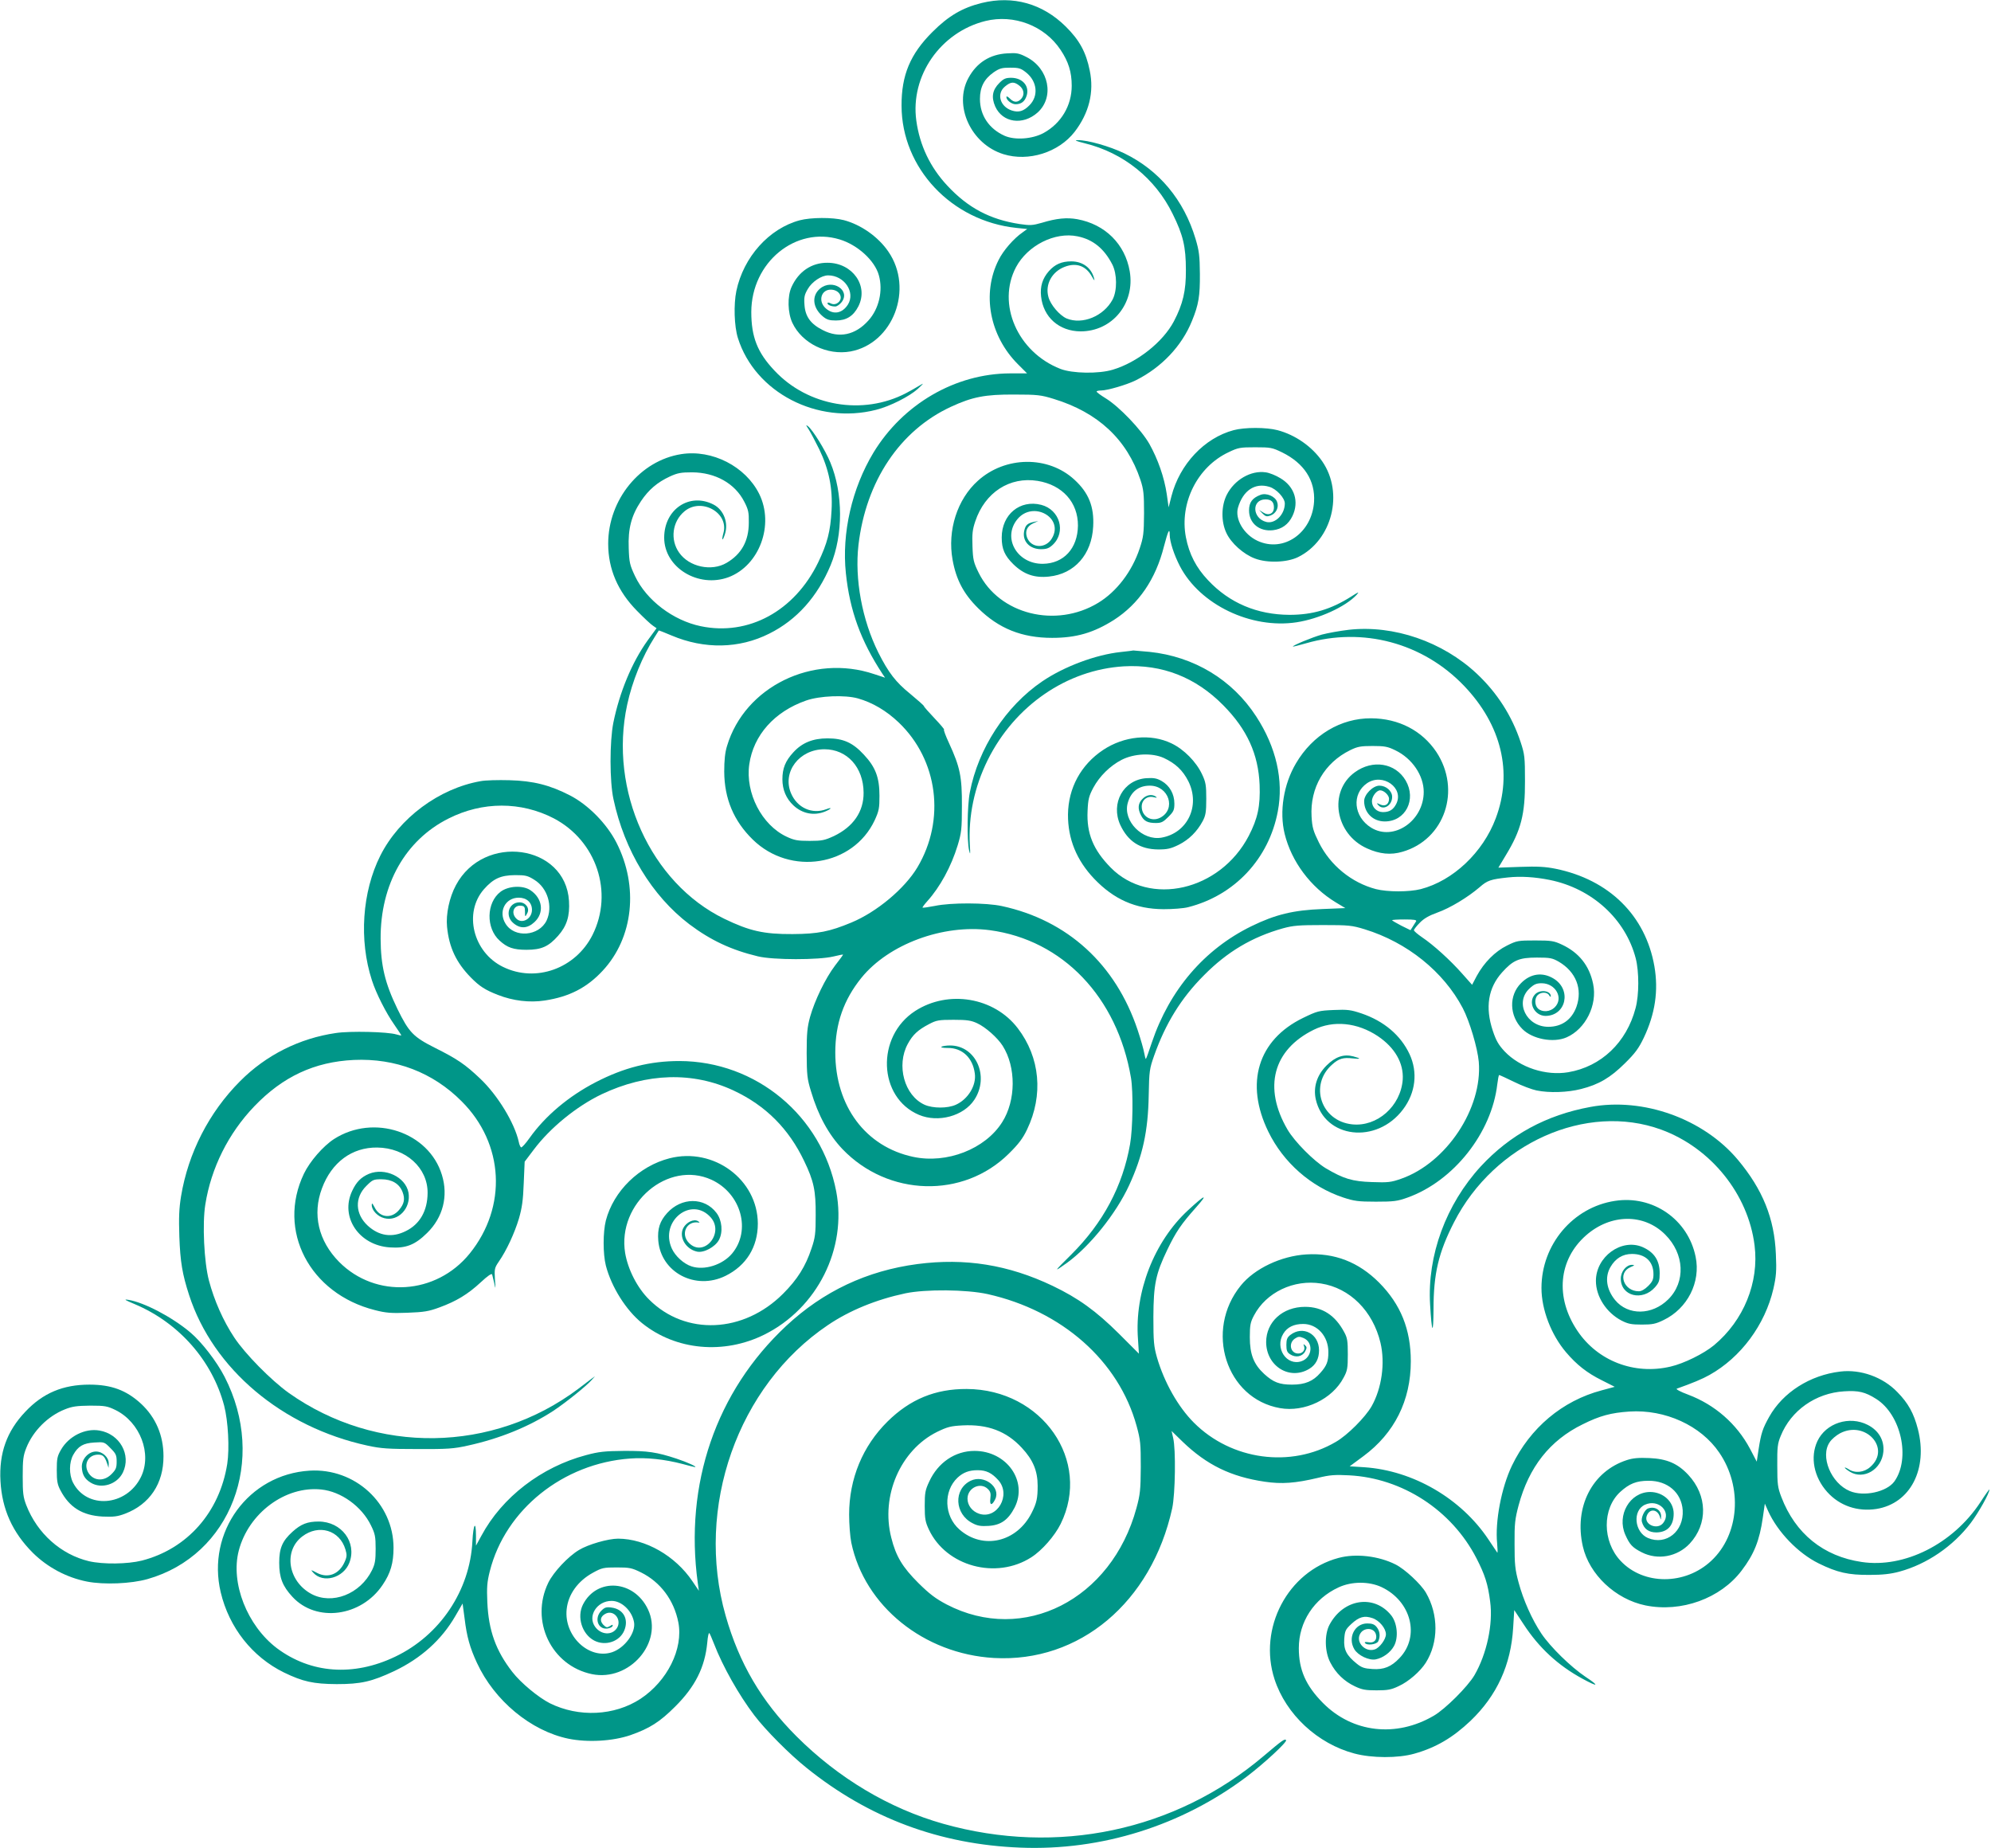
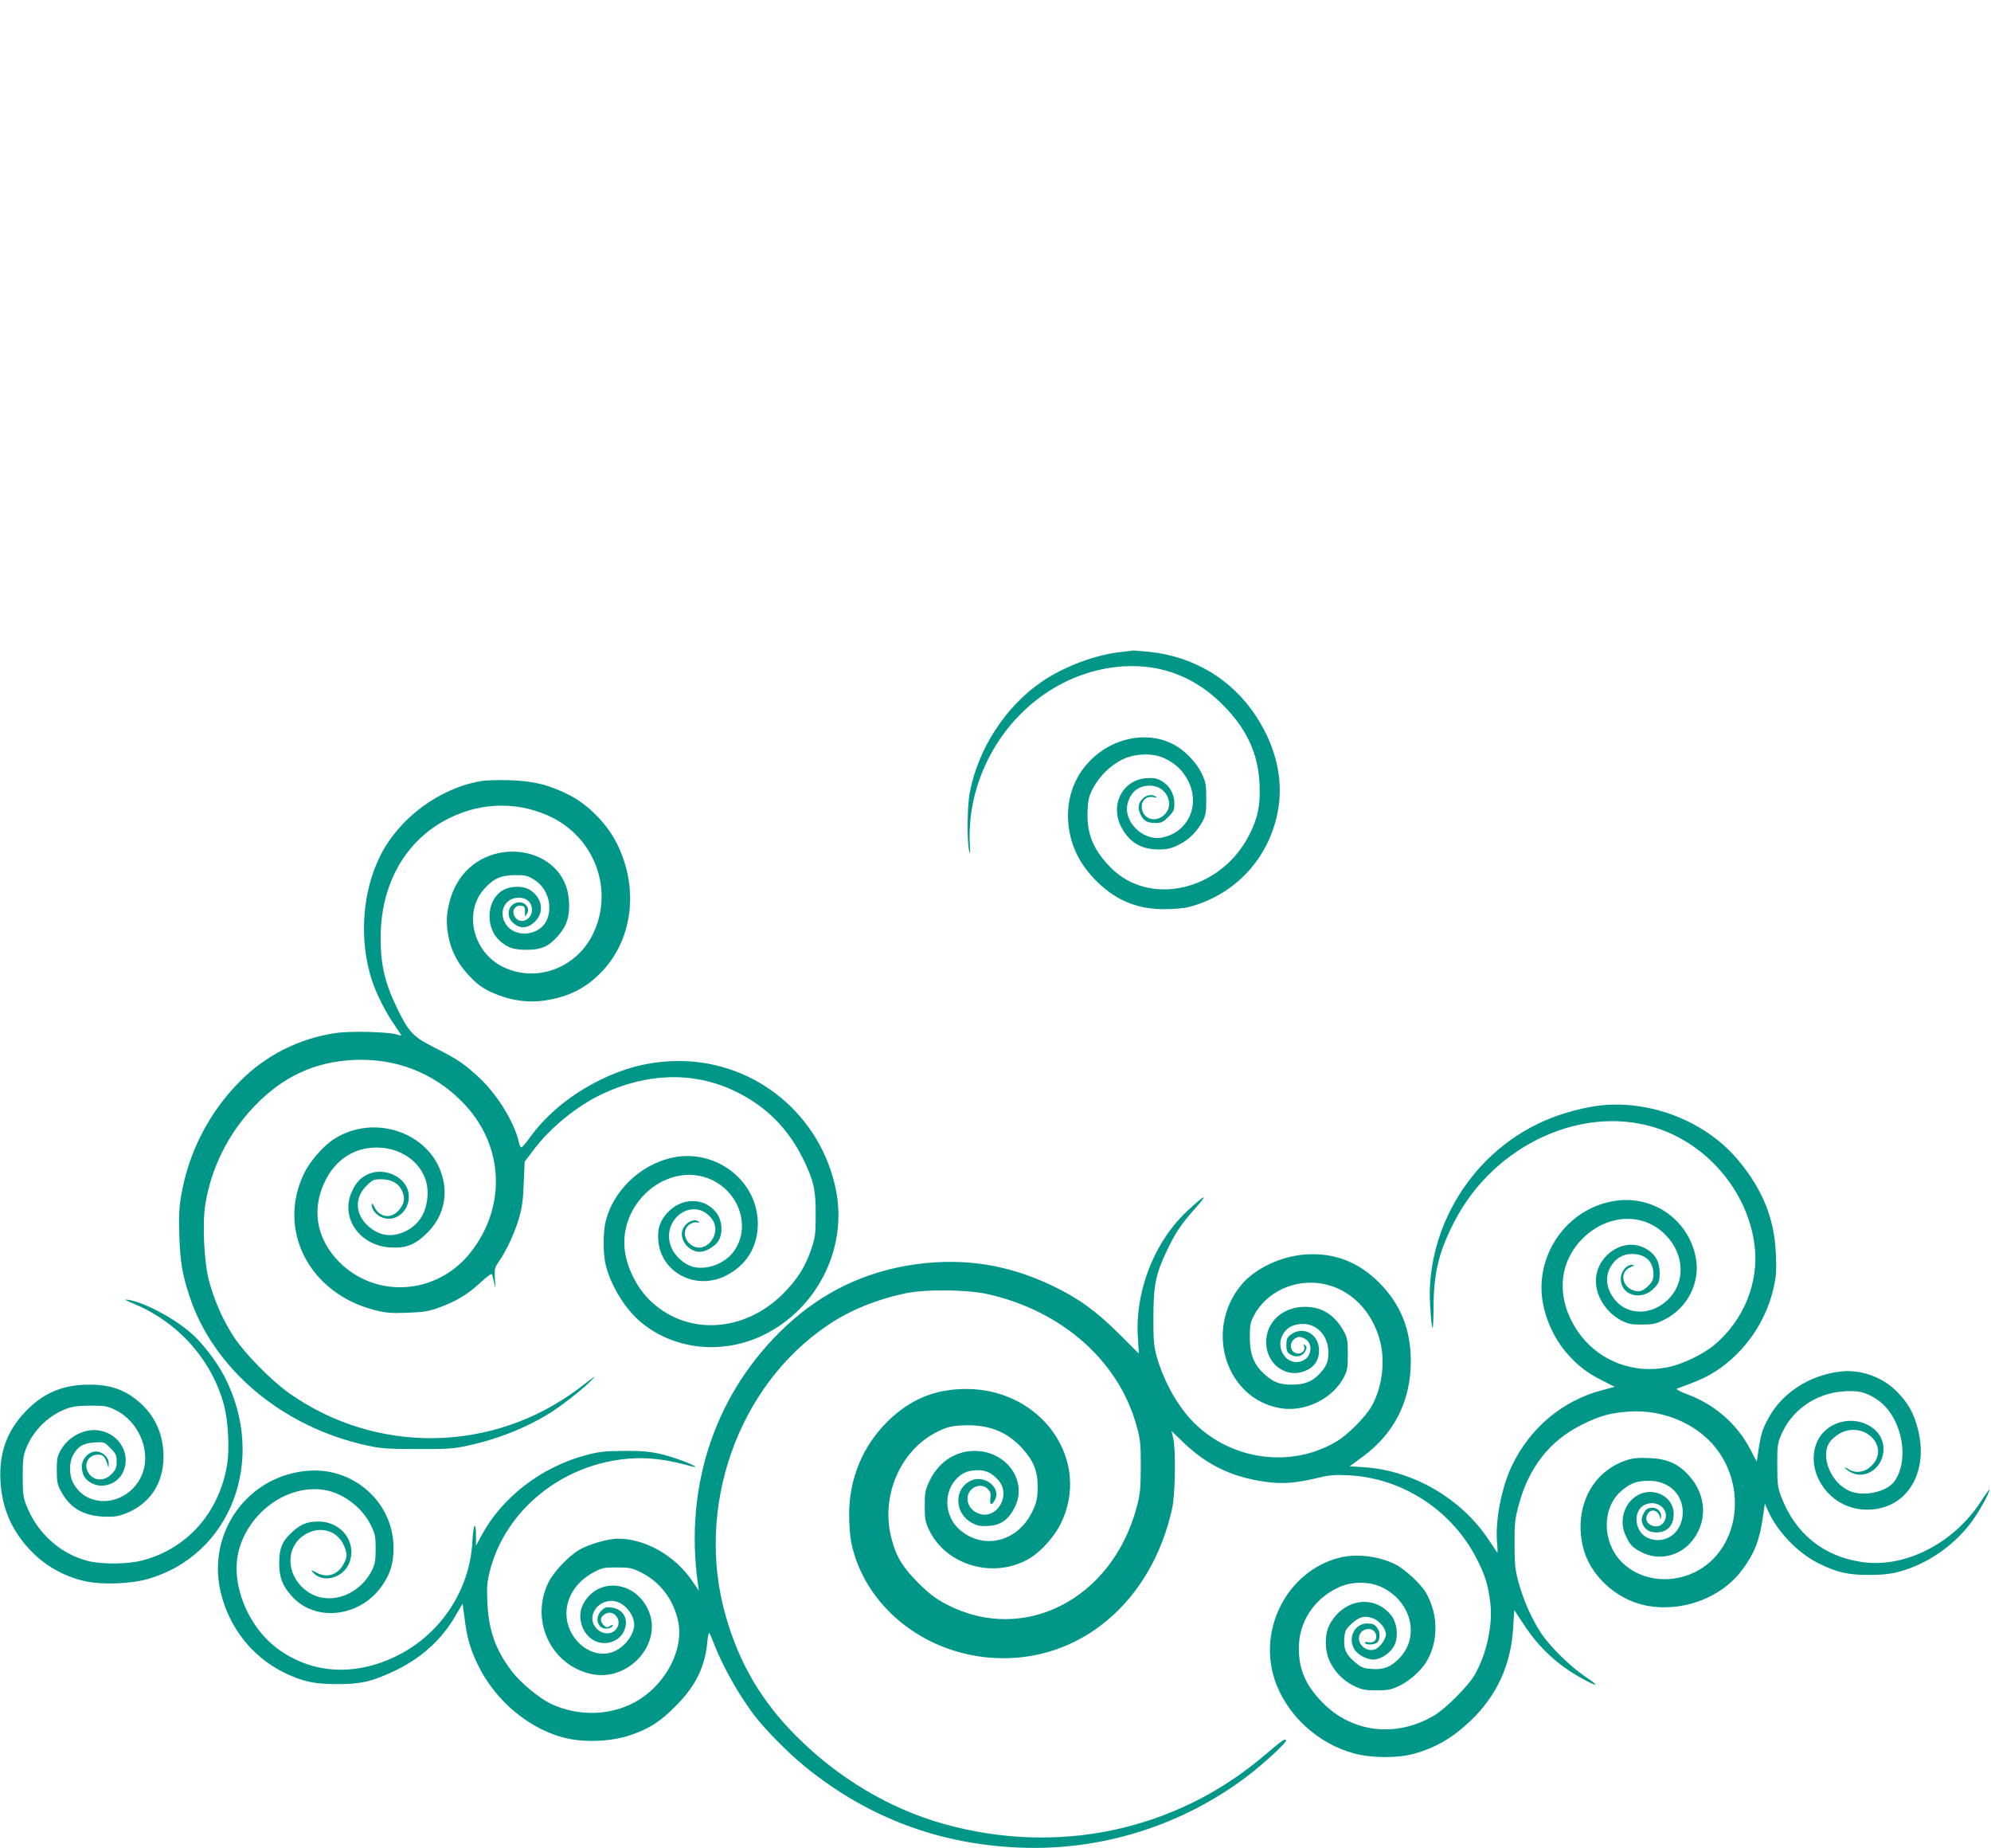
<svg xmlns="http://www.w3.org/2000/svg" version="1.0" width="1280pt" height="1188pt" viewBox="0 0 1280 1188" preserveAspectRatio="xMidYMid meet">
  <g transform="translate(0,1188) scale(0.1,-0.1)" fill="#009688" stroke="none">
-     <path d="M6312 11861 c-126 -31 -215 -84 -317 -186 -143 -142 -200 -278 -199 -475 1 -401 321 -741 739 -785 l69 -7 -29 -21 c-58 -40 -125 -117 -155 -178 -109 -215 -59 -487 124 -670 l59 -59 -109 0 c-352 -1 -689 -197 -879 -510 -138 -229 -204 -516 -177 -774 25 -241 96 -435 235 -647 l17 -25 -70 23 c-395 133 -832 -81 -946 -462 -13 -42 -18 -92 -18 -165 1 -174 61 -317 184 -437 241 -235 644 -171 783 124 28 61 31 78 31 158 0 117 -25 184 -100 264 -72 78 -133 105 -234 105 -94 0 -163 -28 -219 -89 -52 -56 -71 -104 -71 -174 0 -67 24 -124 71 -168 58 -54 133 -68 204 -39 41 17 48 30 8 15 -92 -35 -188 8 -228 103 -57 137 54 282 215 282 146 0 251 -116 252 -279 1 -122 -66 -219 -191 -279 -59 -27 -76 -31 -156 -31 -77 0 -99 4 -148 27 -160 75 -266 281 -240 465 27 188 162 339 365 410 88 31 250 37 333 14 95 -27 183 -79 263 -155 252 -241 302 -625 120 -931 -82 -137 -261 -287 -425 -355 -140 -58 -213 -73 -378 -74 -185 -1 -277 20 -440 99 -472 230 -742 825 -623 1375 32 150 98 312 176 434 14 23 27 42 27 43 1 2 38 -13 83 -32 211 -89 434 -85 627 12 177 88 310 237 395 440 81 195 81 462 -2 661 -32 78 -112 207 -143 232 -16 12 -15 9 4 -20 12 -19 43 -77 68 -128 62 -129 87 -251 79 -392 -7 -135 -27 -212 -86 -335 -152 -313 -448 -474 -755 -410 -178 37 -349 167 -422 321 -34 72 -38 88 -41 181 -5 125 17 209 79 302 49 73 105 121 185 158 50 23 72 27 144 27 149 -1 275 -71 335 -189 26 -50 30 -69 29 -134 0 -118 -47 -203 -143 -259 -97 -57 -241 -26 -305 66 -59 83 -44 200 34 265 108 91 287 -8 251 -139 -14 -50 -6 -56 9 -9 25 74 -7 158 -73 192 -154 79 -317 -30 -317 -213 0 -192 219 -326 414 -254 198 75 295 336 197 535 -88 177 -302 287 -501 256 -264 -41 -470 -292 -470 -576 0 -163 62 -306 185 -431 44 -45 90 -88 103 -96 l23 -16 -57 -78 c-102 -142 -181 -334 -221 -530 -24 -122 -24 -377 1 -491 70 -329 248 -622 488 -804 137 -103 269 -165 440 -206 97 -24 392 -24 486 -1 34 8 62 14 62 12 0 -2 -23 -34 -52 -71 -62 -82 -130 -223 -160 -329 -18 -66 -22 -105 -22 -234 1 -140 3 -164 28 -245 46 -155 113 -277 202 -371 293 -306 777 -320 1070 -29 62 61 90 98 117 155 106 221 84 463 -60 651 -152 199 -446 248 -659 111 -254 -164 -239 -557 24 -668 124 -52 287 -8 356 97 99 150 10 349 -156 349 -24 0 -49 -4 -55 -8 -7 -5 11 -8 40 -8 93 1 161 -63 174 -164 11 -77 -44 -166 -122 -201 -53 -24 -147 -24 -201 0 -130 59 -183 253 -108 391 32 59 65 90 138 128 46 24 61 27 156 27 87 0 113 -4 152 -22 54 -25 131 -93 164 -145 87 -137 86 -351 -3 -491 -109 -173 -356 -269 -572 -223 -306 65 -501 326 -501 671 0 185 54 339 168 480 175 216 525 346 826 306 468 -63 819 -430 907 -949 15 -89 12 -326 -6 -427 -47 -268 -173 -505 -378 -709 -115 -114 -117 -117 -27 -53 147 107 315 316 399 498 87 189 122 347 126 579 3 156 5 170 35 255 73 206 173 369 320 516 149 151 309 246 508 302 66 18 103 21 257 21 167 0 186 -2 268 -27 274 -84 508 -273 631 -507 44 -84 95 -256 103 -345 25 -299 -209 -651 -500 -752 -63 -22 -83 -25 -186 -21 -127 4 -183 21 -298 89 -76 46 -200 170 -246 249 -157 269 -93 512 169 641 126 62 280 47 412 -41 110 -74 167 -174 160 -280 -13 -170 -164 -304 -325 -287 -201 21 -278 254 -128 385 42 38 71 46 131 39 55 -6 56 -1 4 13 -61 16 -115 -2 -172 -59 -62 -62 -86 -139 -69 -217 57 -252 391 -291 561 -65 81 107 96 239 42 355 -57 122 -165 213 -309 262 -69 23 -89 26 -179 22 -96 -4 -106 -7 -197 -51 -290 -141 -375 -420 -223 -731 97 -199 274 -354 481 -423 70 -23 96 -27 210 -27 115 0 139 3 203 26 297 106 542 416 578 729 4 32 9 59 12 59 3 0 47 -20 96 -44 50 -25 115 -49 144 -55 82 -17 200 -13 286 9 115 29 189 73 282 165 66 65 89 96 122 165 73 154 95 302 68 459 -57 326 -291 557 -636 627 -65 13 -116 16 -226 12 l-141 -5 48 80 c98 161 124 263 123 477 0 153 -2 171 -28 250 -56 169 -151 317 -282 440 -220 206 -534 314 -822 282 -59 -7 -137 -21 -174 -31 -64 -18 -191 -71 -186 -77 2 -1 39 8 84 21 366 106 751 3 1015 -272 242 -252 316 -559 205 -853 -82 -219 -274 -401 -482 -455 -75 -19 -213 -19 -288 0 -157 41 -294 153 -367 300 -36 73 -43 96 -47 166 -11 185 83 346 248 427 47 23 67 27 145 27 78 0 97 -4 146 -28 108 -52 182 -162 182 -267 0 -187 -194 -319 -338 -230 -113 70 -127 217 -26 286 101 68 240 -31 187 -134 -19 -37 -44 -52 -85 -52 -40 0 -71 31 -71 70 0 31 30 70 53 70 24 0 57 -31 57 -54 0 -36 -25 -52 -57 -37 -23 11 -25 10 -13 -3 31 -38 90 -5 90 52 0 38 -39 72 -82 72 -42 0 -98 -57 -98 -99 0 -75 56 -131 133 -131 133 0 205 141 134 263 -66 113 -212 137 -327 53 -171 -124 -127 -397 78 -489 81 -37 154 -44 228 -22 272 78 380 397 218 642 -92 137 -242 215 -419 216 -195 1 -376 -107 -483 -289 -80 -135 -108 -311 -73 -454 44 -178 166 -342 330 -441 l60 -36 -147 -6 c-186 -7 -303 -35 -458 -111 -302 -148 -525 -409 -639 -747 -18 -55 -35 -102 -38 -105 -2 -3 -7 15 -11 38 -4 24 -23 90 -42 147 -141 423 -451 706 -873 797 -100 22 -328 23 -431 1 -41 -8 -77 -13 -79 -11 -2 2 12 21 31 42 81 90 153 221 195 359 24 80 27 103 27 253 1 188 -12 250 -83 404 -22 47 -36 86 -32 86 5 0 -22 32 -60 72 -38 40 -69 75 -69 79 0 4 -40 39 -88 79 -93 75 -140 136 -205 265 -105 211 -153 473 -128 692 48 410 266 736 594 888 138 64 221 80 407 79 150 0 173 -3 254 -28 285 -87 471 -260 558 -521 20 -61 23 -89 23 -215 -1 -130 -4 -153 -28 -225 -49 -148 -148 -278 -267 -350 -272 -165 -636 -74 -768 193 -33 67 -37 84 -40 171 -3 79 0 107 18 160 62 186 221 289 401 260 159 -26 260 -138 259 -288 -2 -146 -91 -243 -225 -245 -166 -2 -263 167 -164 287 100 121 301 10 222 -123 -40 -69 -135 -65 -161 7 -13 39 1 71 40 89 l33 15 -30 -6 c-41 -9 -53 -21 -61 -60 -12 -64 35 -114 107 -115 38 0 53 6 77 28 87 82 46 226 -74 257 -137 35 -254 -62 -254 -210 0 -74 19 -117 75 -172 67 -65 136 -89 229 -79 164 17 275 142 284 322 7 127 -29 217 -121 301 -168 155 -444 152 -620 -7 -133 -119 -197 -319 -163 -508 23 -128 71 -219 164 -311 132 -131 282 -191 476 -191 156 0 267 33 397 115 160 103 269 262 322 473 26 99 37 123 37 75 0 -44 28 -130 66 -203 129 -247 457 -404 749 -360 145 22 315 100 386 176 20 23 15 21 -35 -11 -130 -82 -247 -117 -396 -117 -208 1 -386 76 -523 222 -77 81 -122 168 -143 277 -42 220 74 452 274 546 62 30 75 32 172 32 99 0 109 -2 173 -33 142 -70 213 -181 205 -317 -13 -202 -197 -329 -364 -251 -88 41 -146 140 -125 213 32 110 109 162 201 134 46 -13 100 -72 100 -107 0 -71 -62 -133 -119 -119 -91 23 -96 145 -5 145 37 0 54 -16 54 -52 0 -39 -33 -55 -68 -33 l-27 17 22 -23 c19 -19 27 -21 50 -13 37 13 57 53 43 89 -13 35 -69 59 -107 44 -52 -20 -73 -48 -73 -100 0 -82 66 -137 154 -127 57 7 99 37 125 91 44 92 14 189 -77 243 -29 18 -71 35 -95 38 -95 14 -202 -48 -251 -146 -35 -71 -36 -171 -2 -243 30 -66 111 -138 184 -165 79 -30 205 -26 277 9 219 108 296 411 156 615 -66 96 -174 171 -288 201 -72 19 -212 19 -282 0 -188 -50 -347 -219 -400 -425 l-18 -71 -12 85 c-16 108 -57 225 -112 323 -52 91 -194 240 -281 293 -31 19 -57 38 -58 43 0 4 12 7 28 7 41 0 167 37 225 66 165 83 295 220 360 381 43 105 52 160 51 303 -1 116 -5 148 -28 225 -75 250 -234 441 -459 550 -94 45 -235 85 -297 84 -26 0 -15 -5 44 -20 248 -61 453 -225 565 -454 67 -135 85 -211 85 -360 1 -134 -19 -219 -77 -330 -70 -133 -235 -264 -392 -311 -91 -28 -261 -25 -338 5 -276 108 -410 418 -285 654 75 140 250 228 395 198 99 -20 171 -78 224 -181 31 -61 32 -167 2 -225 -57 -107 -194 -164 -296 -122 -45 20 -104 88 -117 139 -22 80 23 162 105 193 75 29 137 6 175 -63 15 -26 19 -30 14 -12 -17 68 -73 110 -147 110 -62 0 -105 -19 -144 -63 -41 -47 -57 -98 -50 -162 14 -134 116 -224 254 -225 204 0 351 180 316 386 -30 175 -158 302 -337 335 -67 12 -133 6 -228 -23 -60 -17 -75 -18 -143 -8 -190 29 -332 104 -465 247 -110 118 -177 258 -199 417 -40 288 155 569 444 641 183 45 380 -30 483 -185 51 -76 72 -143 72 -231 0 -128 -68 -242 -181 -304 -72 -39 -184 -47 -250 -18 -101 45 -159 132 -159 237 0 76 27 128 88 171 38 26 53 30 107 30 56 0 68 -4 102 -31 71 -57 81 -150 22 -210 -38 -39 -70 -49 -115 -34 -75 25 -99 108 -43 154 37 31 58 33 93 5 28 -22 34 -56 14 -81 -23 -28 -48 -29 -74 -3 -14 14 -24 19 -24 11 0 -20 34 -46 59 -46 36 0 59 17 71 54 20 62 -25 115 -98 116 -37 0 -50 -6 -77 -33 -45 -45 -53 -91 -27 -151 47 -105 178 -124 273 -39 109 99 73 282 -71 356 -49 25 -63 28 -125 24 -111 -6 -196 -60 -249 -158 -97 -178 16 -425 225 -490 161 -50 355 11 458 144 92 120 126 254 97 393 -24 119 -66 196 -155 284 -149 147 -338 200 -539 151z m3651 -5637 c272 -55 487 -251 553 -504 22 -86 22 -235 -1 -320 -58 -221 -221 -376 -433 -412 -144 -24 -310 30 -409 134 -40 43 -55 70 -76 133 -50 150 -30 275 60 375 70 78 109 95 223 95 86 0 100 -3 142 -27 110 -65 153 -175 113 -289 -30 -83 -94 -129 -181 -129 -141 0 -218 158 -120 247 29 27 44 33 78 33 90 -1 142 -97 83 -155 -29 -29 -79 -33 -107 -8 -22 20 -24 66 -2 87 21 21 61 20 73 -1 6 -10 11 -13 11 -7 1 36 -68 46 -100 14 -50 -50 -7 -140 67 -140 132 2 168 169 51 240 -71 43 -148 33 -209 -29 -80 -79 -76 -211 8 -295 64 -65 199 -91 284 -54 122 53 200 208 171 344 -24 117 -91 201 -200 252 -51 24 -68 27 -172 27 -110 0 -118 -1 -182 -33 -77 -38 -147 -109 -194 -195 l-30 -57 -64 72 c-76 86 -184 184 -257 233 -29 20 -53 40 -53 46 0 5 17 27 38 48 26 27 59 46 112 65 82 29 196 98 272 163 50 44 71 51 182 63 83 9 174 3 269 -16z m-859 -266 c-4 -7 -14 -23 -22 -35 l-14 -22 -59 29 c-32 17 -59 32 -59 35 0 3 36 5 81 5 61 0 78 -3 73 -12z" />
-     <path d="M5141 10464 c-197 -53 -361 -236 -407 -454 -18 -87 -14 -227 10 -303 110 -350 511 -558 889 -461 88 22 214 86 267 134 42 39 42 40 10 21 -19 -12 -57 -33 -85 -48 -278 -145 -631 -85 -846 145 -110 116 -149 217 -149 377 1 319 285 552 568 466 116 -35 226 -136 252 -230 28 -99 1 -216 -67 -291 -84 -94 -189 -116 -293 -62 -78 39 -113 87 -118 162 -4 50 0 66 21 102 27 47 88 88 131 88 104 0 177 -108 127 -188 -36 -56 -92 -67 -140 -26 -56 47 -32 128 37 122 57 -5 78 -64 31 -89 -13 -6 -25 -6 -39 1 -11 6 -20 7 -20 1 0 -11 24 -21 50 -21 10 0 28 12 40 27 61 77 -59 154 -138 88 -55 -46 -48 -123 17 -178 26 -22 43 -27 85 -27 67 0 112 28 144 90 68 132 -37 281 -198 281 -102 1 -186 -56 -231 -155 -28 -61 -25 -167 5 -231 62 -132 224 -211 374 -184 274 51 408 403 243 642 -65 95 -176 173 -286 202 -73 19 -212 18 -284 -1z" />
    <path d="M7205 7689 c-160 -17 -364 -93 -505 -189 -234 -159 -411 -431 -465 -713 -17 -87 -19 -308 -5 -372 8 -33 9 -28 5 32 -10 188 29 374 115 548 174 350 509 580 875 602 246 14 462 -70 640 -251 152 -154 225 -313 233 -511 5 -136 -12 -216 -70 -328 -184 -353 -637 -457 -887 -204 -113 115 -156 220 -149 365 3 75 9 96 37 149 40 74 108 141 182 179 80 41 196 46 271 12 75 -35 122 -79 158 -150 78 -157 -5 -332 -172 -362 -123 -22 -250 107 -218 222 20 73 70 112 142 112 122 0 172 -151 67 -206 -57 -29 -119 8 -119 71 0 43 35 71 77 61 21 -5 24 -4 13 4 -25 17 -60 11 -85 -15 -29 -28 -32 -63 -10 -105 19 -38 43 -50 96 -50 35 0 47 6 80 39 34 34 39 44 39 86 0 62 -31 116 -82 145 -32 18 -51 21 -99 18 -147 -11 -230 -161 -167 -300 50 -107 128 -157 244 -158 59 0 81 5 132 30 66 33 118 85 154 152 19 36 23 58 23 143 0 88 -3 107 -27 158 -38 81 -117 161 -197 199 -133 64 -305 47 -440 -43 -142 -95 -223 -244 -225 -414 -1 -157 55 -294 168 -413 127 -133 266 -195 446 -196 59 0 129 5 159 13 299 76 519 312 576 616 38 200 -10 412 -139 610 -154 237 -400 385 -686 415 -56 5 -103 9 -104 9 0 -1 -37 -5 -81 -10z" />
    <path d="M3090 6859 c-268 -47 -524 -238 -645 -479 -117 -233 -138 -543 -54 -801 27 -84 90 -209 145 -287 24 -35 44 -65 44 -67 0 -2 -15 1 -32 6 -55 17 -297 23 -389 9 -234 -34 -449 -142 -615 -309 -200 -200 -334 -462 -380 -740 -13 -80 -15 -138 -11 -260 6 -162 19 -241 63 -376 154 -474 598 -848 1147 -967 87 -19 134 -22 322 -22 192 -1 233 2 322 22 206 45 392 121 548 222 83 55 215 161 250 201 l20 23 -26 -19 c-14 -11 -50 -38 -80 -61 -551 -414 -1301 -425 -1863 -27 -113 81 -280 250 -350 356 -71 107 -129 238 -163 367 -31 118 -43 365 -23 488 37 234 148 457 315 631 183 191 387 286 640 298 267 12 508 -80 693 -266 273 -272 294 -678 52 -978 -216 -267 -605 -291 -840 -54 -133 135 -173 306 -110 473 62 167 193 264 355 262 184 -2 326 -131 324 -293 -1 -114 -50 -200 -140 -244 -88 -44 -172 -32 -245 35 -81 75 -85 180 -9 255 40 40 46 43 97 43 68 0 116 -29 136 -82 17 -44 11 -76 -23 -116 -49 -58 -124 -49 -157 18 -14 27 -18 30 -18 14 0 -33 37 -73 80 -84 90 -24 174 65 156 165 -19 100 -151 162 -254 120 -51 -22 -81 -52 -108 -110 -79 -167 43 -350 243 -363 103 -7 161 16 239 93 102 100 137 237 95 373 -84 276 -438 394 -693 231 -71 -46 -156 -144 -194 -223 -175 -365 36 -771 456 -877 70 -18 104 -21 209 -17 108 4 138 9 208 35 106 39 180 83 264 161 44 41 70 59 73 50 2 -7 8 -33 14 -58 8 -40 9 -37 4 26 -4 67 -3 74 25 115 50 72 101 183 129 276 20 69 27 118 31 227 l6 139 59 78 c106 141 275 278 435 355 291 138 588 147 850 24 205 -96 354 -245 453 -453 62 -128 75 -191 74 -347 0 -119 -3 -145 -27 -215 -38 -115 -91 -199 -182 -290 -254 -255 -628 -272 -862 -38 -76 75 -136 193 -154 299 -52 320 276 598 555 471 191 -88 257 -326 132 -475 -62 -73 -178 -109 -260 -82 -50 16 -105 66 -127 115 -80 176 127 340 251 199 88 -101 -45 -259 -140 -164 -57 57 -17 144 60 132 10 -2 9 1 -3 9 -27 16 -74 -7 -94 -44 -30 -58 15 -136 88 -152 43 -10 117 30 141 75 27 50 20 127 -16 174 -77 102 -225 101 -317 -1 -47 -52 -63 -101 -57 -177 17 -205 239 -322 432 -227 134 66 208 186 208 336 -1 283 -283 492 -567 420 -196 -50 -360 -210 -410 -400 -19 -76 -19 -214 0 -290 36 -138 130 -287 233 -370 217 -175 526 -203 787 -73 340 170 531 552 461 920 -93 486 -515 837 -1008 838 -189 0 -356 -42 -538 -136 -174 -90 -324 -216 -425 -358 -26 -37 -51 -64 -55 -61 -5 3 -12 19 -15 36 -27 121 -135 299 -248 406 -97 92 -147 126 -291 198 -139 70 -167 99 -241 250 -80 165 -107 278 -108 450 -2 350 159 635 437 774 218 110 465 110 676 1 275 -144 386 -477 249 -750 -109 -216 -365 -308 -575 -205 -193 94 -255 348 -123 499 61 69 108 90 200 91 67 0 81 -3 124 -30 86 -53 121 -171 79 -262 -49 -101 -207 -114 -264 -20 -48 77 -2 167 85 167 51 0 85 -31 85 -78 0 -60 -67 -95 -103 -54 -34 37 -12 87 35 80 19 -2 23 -9 23 -35 0 -39 1 -40 15 -12 17 31 -11 69 -50 69 -70 0 -96 -87 -39 -134 44 -37 90 -35 135 7 64 59 53 152 -26 205 -49 33 -142 28 -192 -10 -92 -70 -95 -234 -6 -314 49 -45 89 -59 173 -59 96 0 142 21 203 90 56 63 76 127 70 224 -22 364 -548 437 -727 101 -42 -78 -65 -186 -57 -267 13 -133 59 -230 153 -326 56 -57 92 -80 174 -112 97 -38 203 -51 301 -36 158 24 271 82 373 192 197 212 232 541 88 823 -63 123 -182 243 -298 303 -130 67 -237 94 -390 98 -71 2 -155 0 -185 -6z" />
    <path d="M10225 4765 c-284 -52 -517 -179 -705 -382 -224 -244 -345 -573 -326 -888 11 -188 21 -202 22 -30 0 228 32 364 132 559 260 508 850 771 1332 595 319 -117 559 -414 600 -744 30 -238 -70 -483 -261 -642 -67 -55 -193 -117 -279 -137 -233 -55 -469 36 -599 230 -144 214 -122 457 55 613 159 140 373 142 509 6 125 -124 133 -305 20 -417 -104 -103 -259 -105 -342 -4 -55 68 -67 146 -30 211 32 56 79 85 139 85 86 0 138 -49 138 -130 0 -34 -6 -48 -34 -76 -22 -22 -44 -34 -60 -34 -98 0 -139 118 -54 155 28 12 30 14 10 15 -37 0 -72 -43 -72 -89 0 -112 139 -147 220 -55 26 30 30 43 30 90 0 83 -36 136 -112 169 -135 56 -298 -63 -298 -218 0 -101 67 -204 164 -255 43 -22 64 -26 131 -26 68 0 89 4 140 29 154 74 240 244 206 407 -49 241 -276 397 -519 359 -270 -41 -472 -281 -472 -560 0 -138 62 -300 158 -413 68 -80 135 -133 230 -180 l83 -42 -85 -23 c-252 -67 -459 -241 -576 -484 -68 -142 -109 -360 -95 -499 3 -35 4 -62 1 -60 -2 3 -28 41 -57 85 -176 264 -485 443 -798 464 l-94 6 88 65 c200 148 305 358 305 610 0 205 -65 366 -204 506 -132 132 -286 192 -468 181 -162 -10 -333 -91 -421 -200 -235 -289 -95 -727 252 -788 157 -28 337 58 409 196 24 44 27 61 27 150 0 85 -3 106 -23 142 -58 109 -141 163 -252 163 -144 0 -250 -97 -250 -227 1 -155 152 -248 278 -171 41 25 62 65 62 118 0 107 -104 162 -185 99 -20 -16 -25 -29 -25 -64 0 -36 5 -48 24 -60 35 -23 77 -16 96 17 12 23 13 29 1 40 -12 11 -13 10 -7 -6 8 -24 -10 -46 -38 -46 -50 0 -65 67 -21 96 21 14 30 14 54 4 67 -27 59 -126 -13 -150 -95 -31 -172 86 -116 177 25 42 68 63 128 63 91 0 162 -79 162 -181 0 -60 -10 -87 -52 -134 -46 -53 -98 -75 -181 -75 -82 0 -121 15 -180 69 -67 62 -92 126 -92 236 0 78 4 97 27 140 78 148 255 233 431 205 185 -29 333 -176 382 -381 31 -131 8 -293 -57 -408 -40 -70 -155 -186 -230 -229 -289 -170 -672 -118 -913 124 -101 101 -190 258 -237 419 -20 71 -23 101 -23 260 1 210 15 277 90 433 55 114 88 163 185 272 81 91 58 83 -52 -19 -218 -201 -345 -526 -322 -829 l6 -93 -128 128 c-148 147 -262 229 -427 308 -285 136 -563 180 -869 140 -325 -43 -605 -175 -844 -398 -451 -421 -655 -1017 -568 -1652 l7 -50 -42 62 c-110 163 -301 272 -477 273 -64 0 -193 -37 -252 -73 -70 -42 -163 -141 -197 -210 -119 -245 19 -534 281 -588 241 -49 460 204 360 416 -89 189 -328 207 -418 32 -41 -81 -6 -191 72 -232 73 -38 165 -6 194 66 29 73 -7 136 -82 146 -34 5 -45 1 -66 -20 -47 -47 -23 -121 37 -115 17 2 32 9 35 16 3 11 1 11 -17 0 -18 -11 -24 -10 -42 8 -26 27 -19 56 17 73 54 24 103 -43 70 -94 -31 -48 -101 -44 -139 7 -52 69 10 168 105 168 64 0 130 -62 144 -136 13 -68 -60 -167 -141 -194 -149 -49 -310 104 -292 276 10 96 72 182 169 235 58 32 69 34 153 34 82 0 97 -3 156 -32 125 -62 212 -178 240 -321 33 -170 -71 -378 -244 -492 -167 -109 -396 -120 -582 -28 -73 37 -186 130 -241 201 -106 136 -153 266 -161 448 -4 96 -2 129 16 200 100 396 471 693 902 724 104 8 223 -5 337 -35 40 -11 76 -20 80 -20 17 1 -49 31 -118 54 -127 42 -187 51 -340 50 -122 -1 -160 -5 -242 -27 -287 -76 -540 -270 -673 -518 l-35 -64 0 62 c0 104 -17 79 -23 -35 -16 -316 -209 -604 -497 -741 -268 -128 -542 -108 -760 55 -191 145 -299 419 -245 627 63 241 299 417 530 393 128 -13 261 -109 320 -231 26 -53 30 -71 30 -150 0 -74 -4 -98 -23 -137 -76 -155 -257 -225 -391 -153 -150 82 -180 276 -58 369 106 81 241 41 278 -84 10 -34 10 -46 -6 -81 -35 -78 -107 -106 -177 -69 -42 22 -42 22 -24 1 63 -70 194 -34 232 64 50 131 -50 265 -198 265 -71 0 -113 -16 -168 -66 -65 -59 -85 -105 -85 -199 0 -95 21 -150 85 -219 154 -167 443 -128 580 77 51 75 70 141 70 238 0 286 -248 514 -540 496 -392 -24 -663 -395 -571 -782 54 -227 203 -415 406 -515 122 -59 189 -74 340 -75 156 0 225 16 370 84 172 82 304 201 392 353 l47 81 13 -97 c14 -116 34 -187 79 -284 112 -243 347 -438 589 -488 123 -25 284 -16 398 23 123 43 189 85 287 183 130 129 192 254 207 412 3 38 9 65 13 61 4 -4 17 -35 30 -68 57 -148 161 -331 259 -460 72 -95 227 -251 336 -338 401 -323 858 -493 1375 -513 521 -21 1037 141 1456 457 112 85 262 224 252 234 -9 10 -22 1 -145 -103 -568 -481 -1325 -641 -2058 -435 -348 98 -676 294 -945 563 -225 225 -368 469 -455 775 -198 695 77 1477 658 1868 139 94 310 164 498 204 130 27 391 25 528 -5 478 -107 843 -429 958 -847 25 -91 27 -115 27 -265 -1 -147 -4 -176 -28 -264 -160 -588 -726 -876 -1220 -619 -72 38 -110 67 -182 138 -102 102 -144 171 -174 291 -69 269 59 563 294 680 68 33 89 38 165 42 161 8 281 -37 380 -144 72 -77 102 -148 102 -244 0 -79 -6 -110 -38 -173 -95 -190 -314 -241 -465 -108 -99 87 -104 246 -12 333 37 34 74 48 130 48 55 0 91 -18 133 -65 83 -95 -8 -253 -124 -215 -45 15 -75 54 -75 97 0 70 84 109 131 62 17 -17 20 -29 16 -61 -6 -45 10 -48 31 -5 38 78 -72 161 -158 119 -111 -54 -104 -214 13 -273 32 -17 54 -20 103 -17 79 5 126 39 167 118 86 170 -51 364 -258 364 -125 0 -235 -75 -291 -197 -26 -55 -29 -73 -29 -157 0 -82 4 -103 27 -152 111 -236 432 -323 658 -178 69 44 151 138 189 215 200 406 -119 865 -604 867 -202 1 -364 -66 -509 -209 -160 -158 -247 -368 -247 -598 0 -61 6 -142 14 -181 85 -407 466 -715 917 -741 550 -31 1013 358 1146 962 20 93 24 381 6 453 l-10 44 71 -69 c155 -149 310 -225 528 -257 109 -16 196 -10 343 25 74 18 107 21 200 16 342 -18 659 -224 818 -533 54 -105 74 -166 88 -278 20 -145 -22 -338 -101 -474 -43 -73 -187 -217 -261 -260 -242 -142 -523 -110 -713 82 -110 111 -155 213 -155 352 0 168 97 318 256 391 84 39 195 39 275 2 192 -90 250 -318 116 -457 -53 -56 -101 -75 -173 -70 -52 3 -70 9 -101 34 -67 54 -85 90 -81 158 4 54 8 62 45 97 51 47 84 56 137 38 44 -15 86 -66 86 -104 0 -32 -41 -87 -72 -97 -59 -20 -121 43 -96 96 21 47 92 47 104 0 9 -35 -13 -57 -48 -50 -18 3 -27 2 -23 -4 11 -18 73 -11 85 9 15 30 12 66 -9 92 -14 18 -29 24 -61 24 -81 0 -127 -92 -83 -166 24 -40 94 -73 137 -65 47 9 95 44 118 86 30 55 21 148 -18 197 -110 137 -308 107 -397 -61 -33 -63 -31 -174 6 -243 35 -68 89 -120 157 -152 46 -22 69 -26 140 -26 71 0 94 4 142 27 64 29 139 95 174 150 83 131 83 310 1 451 -33 56 -135 151 -195 181 -109 55 -256 72 -367 42 -326 -87 -518 -452 -411 -780 74 -226 276 -414 513 -477 112 -30 281 -31 386 -1 139 39 247 103 361 211 170 163 260 360 274 599 l7 113 60 -91 c99 -152 222 -265 378 -350 102 -56 113 -49 20 12 -95 64 -225 191 -283 277 -61 91 -117 217 -147 329 -23 84 -26 118 -26 247 -1 132 3 162 26 249 66 246 201 418 412 521 110 55 182 74 300 82 230 15 460 -90 578 -264 152 -222 129 -527 -51 -695 -168 -158 -437 -158 -584 0 -117 125 -118 335 -2 442 59 54 105 72 182 72 123 1 212 -76 220 -189 8 -136 -106 -228 -223 -179 -88 37 -101 177 -20 214 88 40 174 -47 117 -118 -37 -46 -123 -10 -106 44 17 53 73 47 87 -9 4 -16 5 -15 6 6 2 43 -40 69 -84 53 -23 -9 -47 -61 -39 -87 13 -45 44 -67 93 -67 71 1 111 44 111 121 0 77 -68 139 -152 139 -130 -1 -215 -149 -159 -275 28 -63 45 -82 106 -113 102 -52 228 -29 308 56 118 127 114 310 -9 442 -68 73 -137 103 -250 108 -69 3 -105 0 -145 -13 -223 -72 -341 -302 -283 -555 41 -180 209 -339 402 -379 230 -47 483 44 619 224 80 105 115 193 136 340 l13 90 21 -47 c61 -135 193 -272 325 -337 120 -59 191 -75 328 -74 83 0 136 6 191 21 177 48 345 163 459 313 51 68 120 191 120 215 0 4 -27 -33 -59 -83 -176 -267 -488 -424 -762 -383 -246 36 -427 182 -517 418 -23 60 -26 81 -26 202 -1 117 2 142 22 190 66 164 225 276 408 287 92 6 135 -4 206 -49 160 -101 222 -382 117 -530 -49 -68 -197 -100 -287 -62 -120 50 -192 223 -129 314 12 19 42 44 66 57 164 86 331 -97 195 -216 -40 -36 -98 -42 -139 -15 -14 9 -25 13 -25 10 0 -3 15 -15 33 -26 88 -54 204 14 215 128 7 74 -30 137 -100 173 -119 61 -269 12 -324 -104 -48 -103 -23 -231 63 -327 80 -89 195 -128 317 -109 217 35 332 256 266 513 -26 101 -62 167 -132 238 -93 97 -237 148 -367 132 -195 -23 -369 -134 -457 -291 -42 -75 -52 -105 -68 -208 l-12 -80 -44 84 c-85 159 -225 282 -398 347 -49 18 -80 35 -72 38 101 36 164 62 210 88 202 113 357 322 411 554 18 80 21 114 16 222 -9 230 -85 417 -245 608 -221 263 -608 402 -947 339z" />
    <path d="M867 3497 c284 -120 498 -364 574 -652 26 -100 35 -275 20 -374 -49 -311 -257 -547 -549 -622 -92 -23 -249 -25 -340 -4 -180 43 -332 178 -403 360 -20 52 -23 78 -23 185 0 107 3 133 23 183 43 109 139 205 248 248 47 19 77 23 163 24 95 0 110 -3 162 -28 159 -78 237 -282 164 -431 -93 -189 -348 -209 -437 -35 -26 52 -25 130 2 178 31 55 64 75 136 79 62 4 64 4 103 -36 35 -35 40 -45 40 -87 0 -40 -5 -52 -34 -81 -50 -50 -120 -43 -151 15 -28 55 6 111 66 111 30 0 42 -11 57 -55 l10 -30 1 28 c1 39 -39 77 -82 77 -48 0 -92 -48 -91 -99 2 -49 18 -77 57 -101 70 -43 170 -11 207 65 55 114 -20 248 -151 270 -91 16 -196 -36 -246 -122 -25 -43 -28 -58 -28 -133 0 -70 4 -93 24 -130 57 -109 141 -161 271 -168 70 -3 95 0 143 18 159 60 249 194 248 370 0 134 -50 250 -145 338 -94 86 -190 122 -331 122 -170 0 -299 -54 -412 -174 -119 -125 -170 -266 -160 -446 10 -181 77 -330 208 -461 94 -93 217 -159 349 -185 108 -21 282 -14 388 16 536 152 771 766 496 1300 -50 98 -149 226 -221 286 -116 98 -297 193 -398 209 -32 5 -23 -1 42 -28z" />
  </g>
</svg>